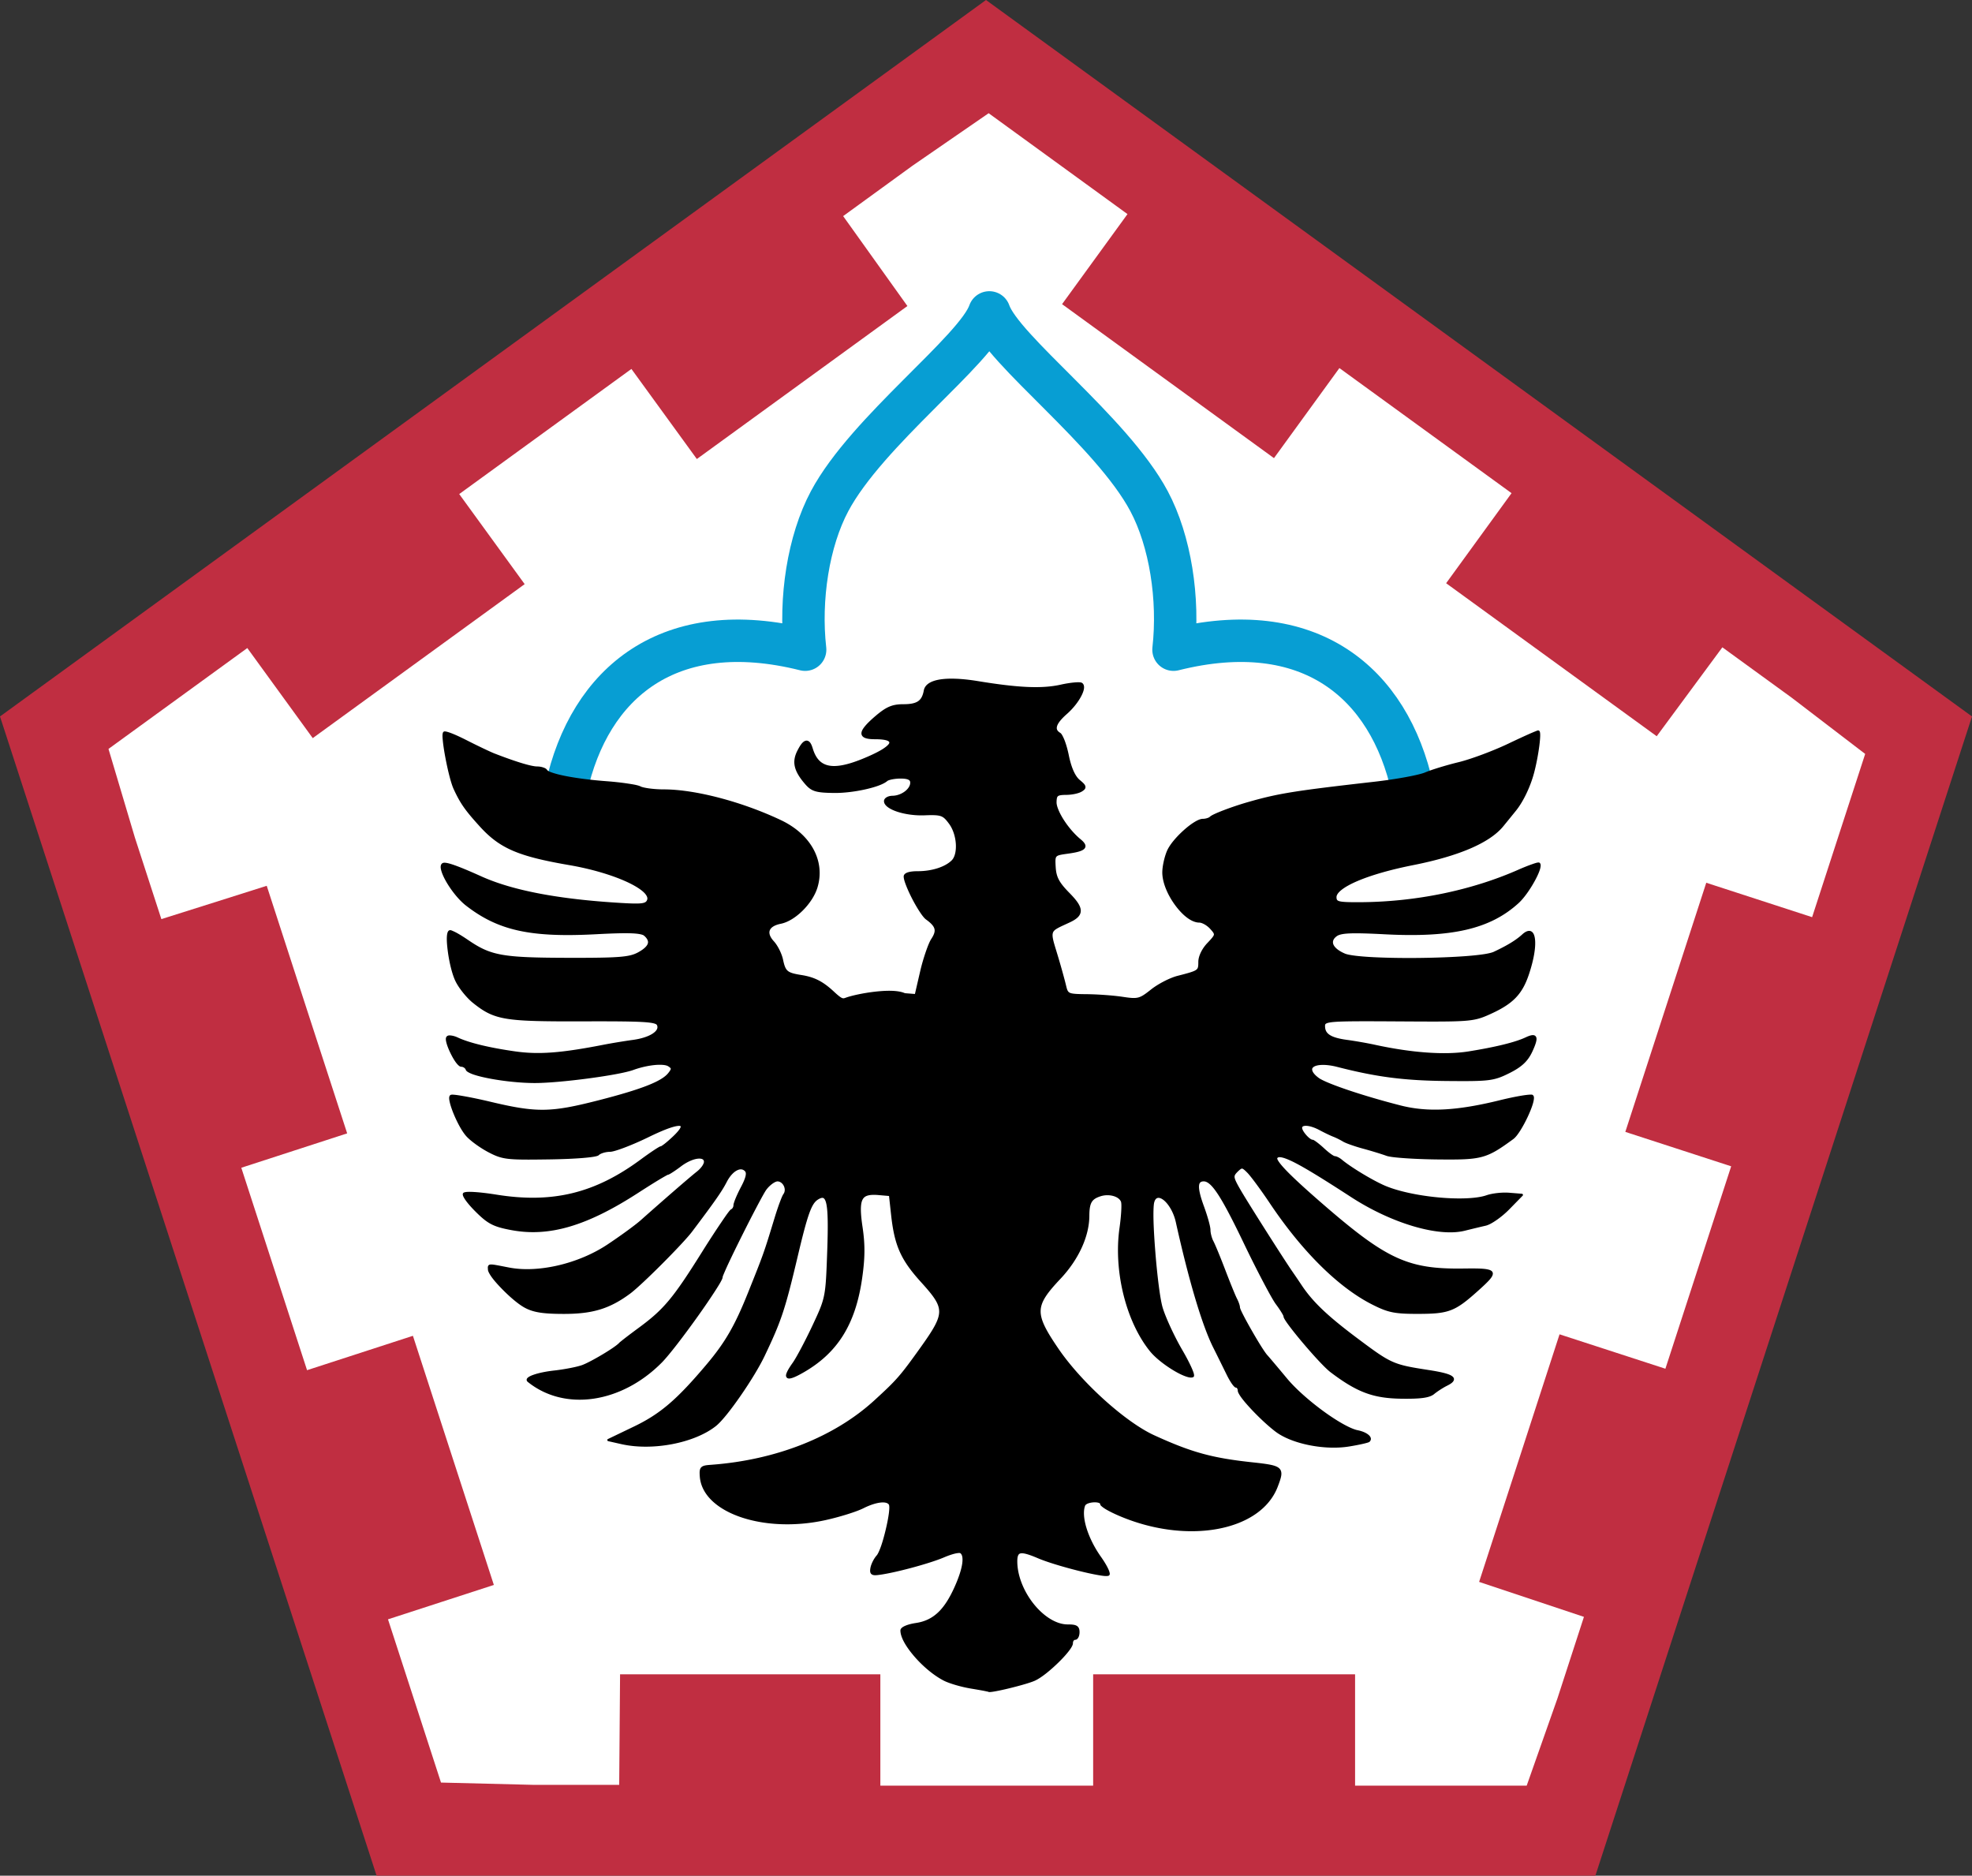
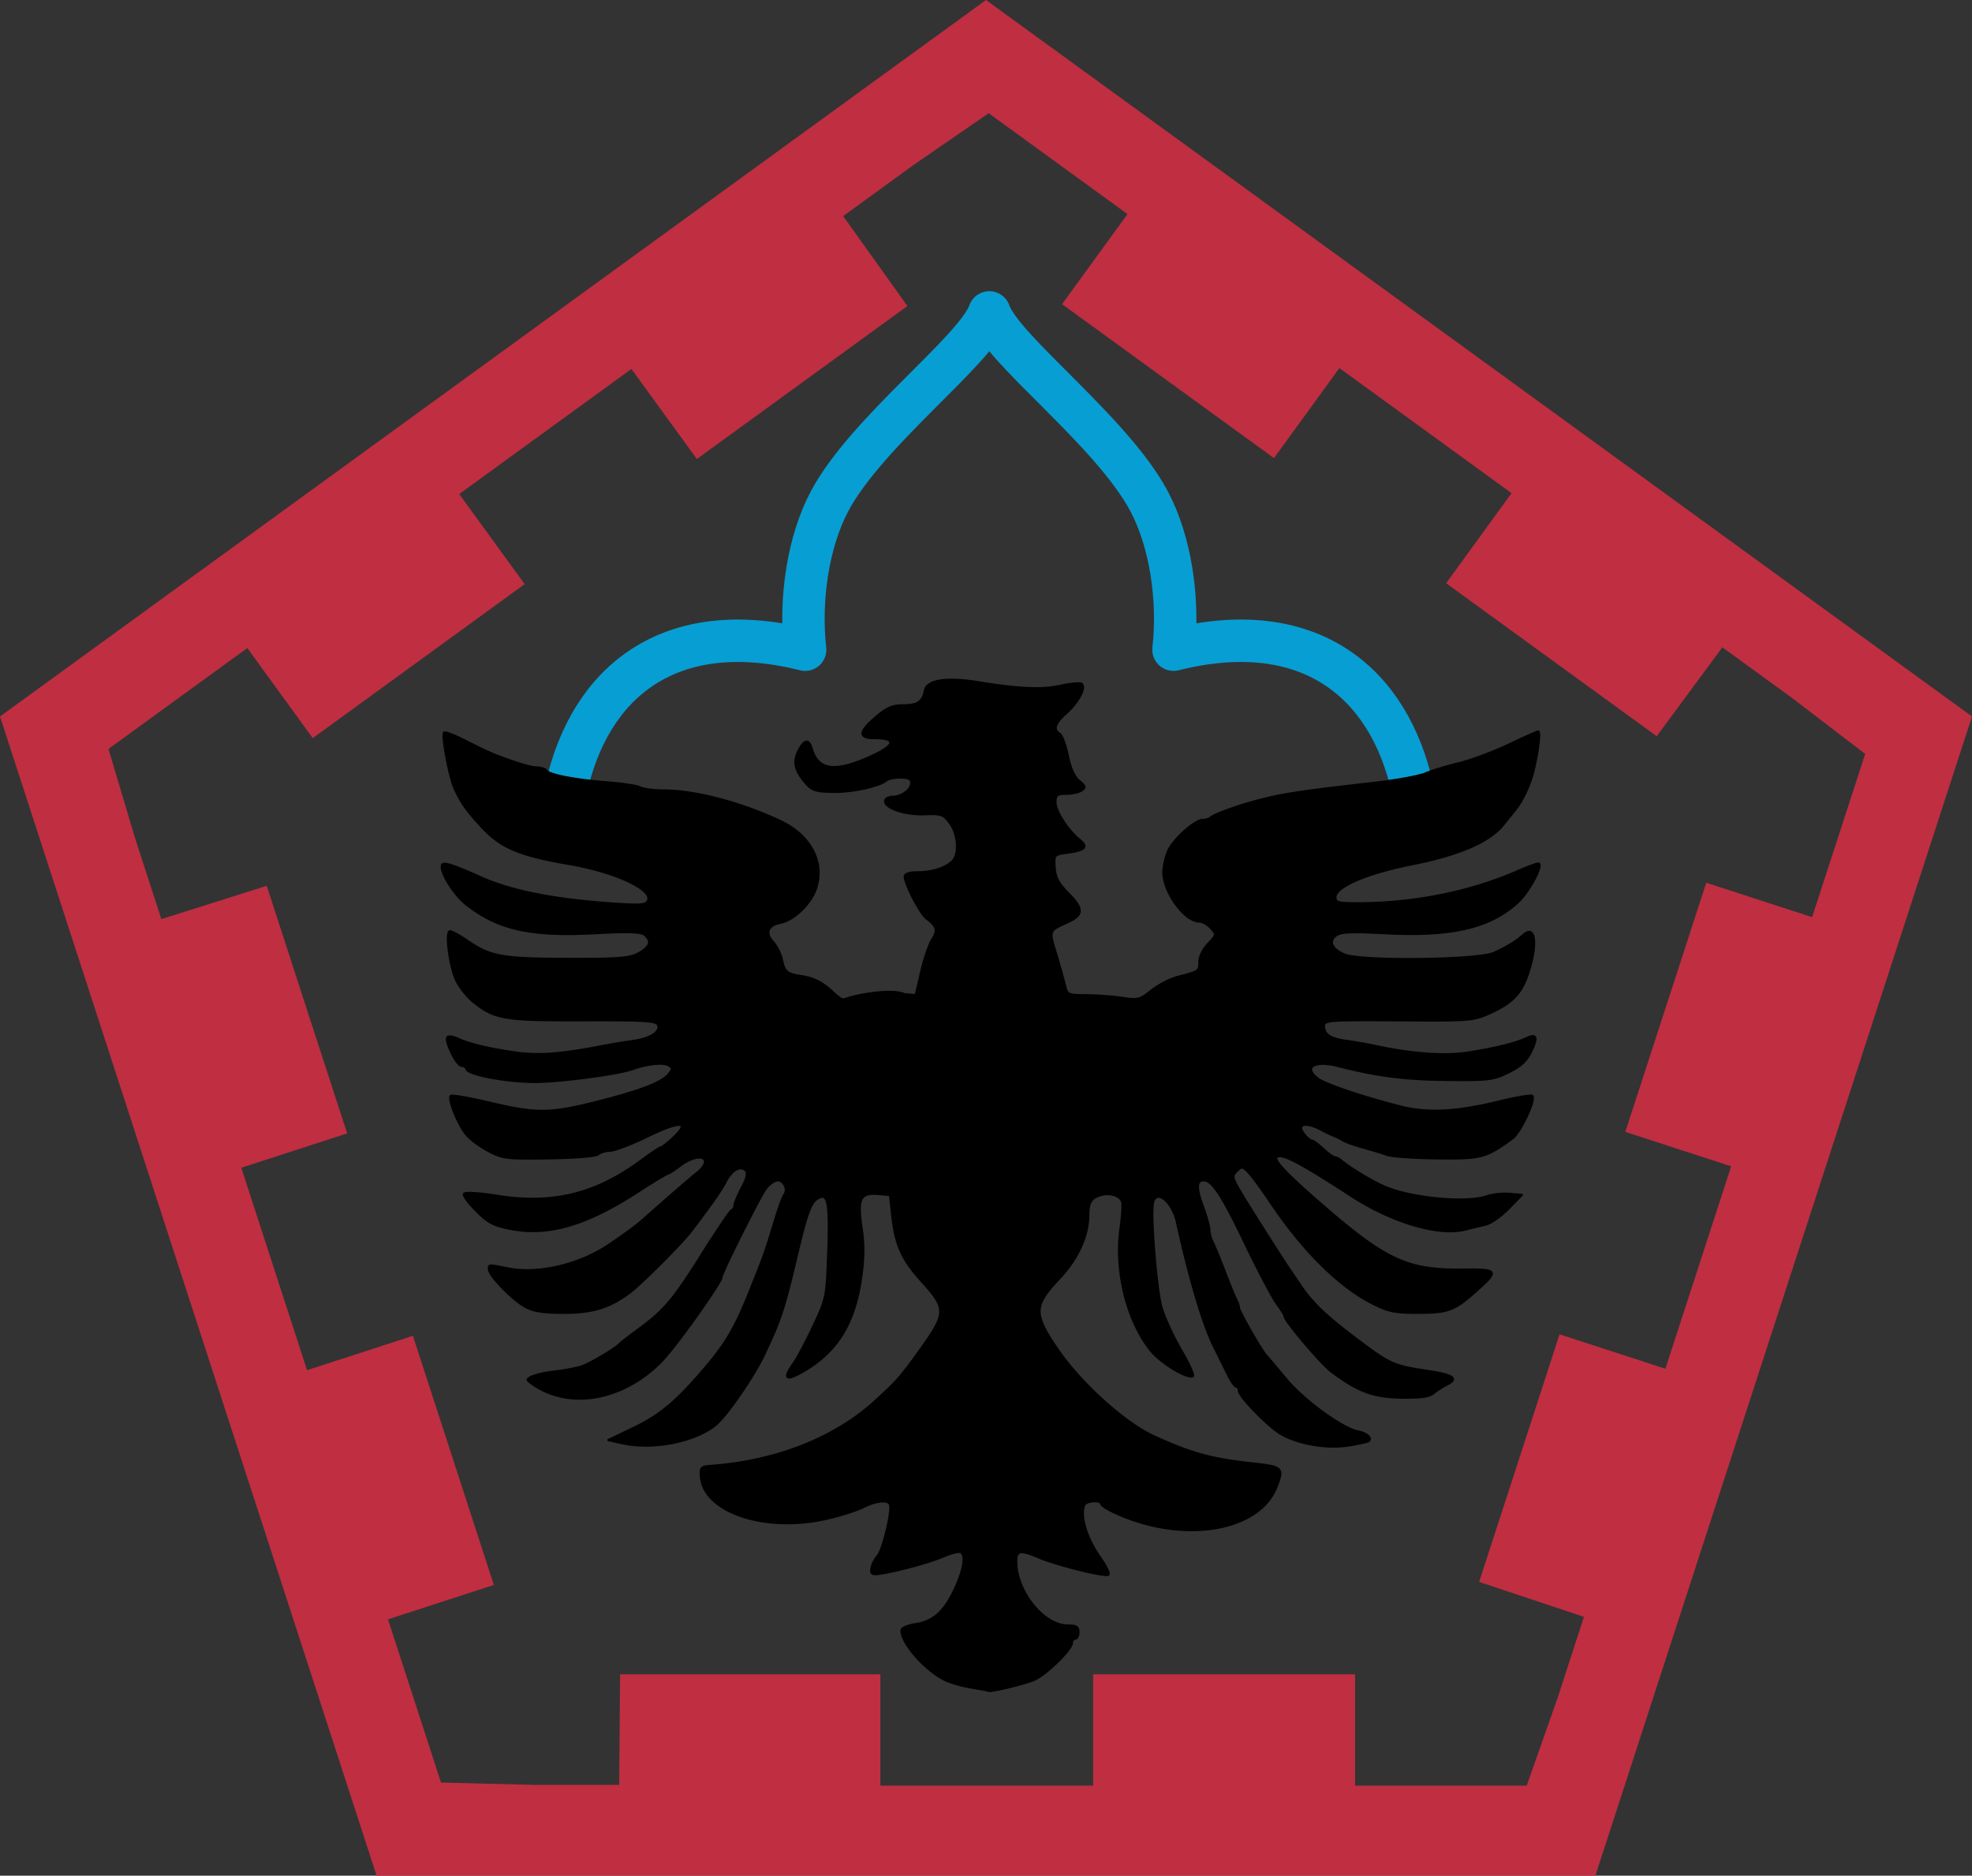
<svg xmlns="http://www.w3.org/2000/svg" version="1.1" width="860.385" height="818.271" id="svg2" style="display:inline">
  <rect width="100%" height="100%" fill="#333333" stroke="none" />
  <defs id="defs4" />
  <g transform="translate(-3,-3.573)" id="layer3" style="display:inline">
-     <path d="m 433.188,32.938 -201.125,146.125 -201.125,146.125 76.812,236.469 76.812,236.438 248.625,0 248.625,0 L 758.625,561.625 835.438,325.188 634.312,179.062 433.188,32.938 z" id="path3855" style="color:#000000;fill:#ffffff;fill-opacity:1;fill-rule:nonzero;stroke:none;stroke-width:0.704;marker:none;visibility:visible;display:inline;overflow:visible;enable-background:accumulate" />
    <path d="M 250,347.714 C 260.161,301.343 294.95,272.151 354.286,287 c -2.499,-22.188 1.382,-47.386 10.683,-64.817 16.368,-30.675 63.943,-65.833 69.674,-82.326 5.731,16.493 53.306,51.651 69.674,82.326 9.301,17.431 13.182,42.628 10.683,64.817 59.336,-14.849 94.125,14.343 104.286,60.714" id="path3750-4" style="color:#000000;fill:none;stroke:#079ed3;stroke-width:18.504;stroke-linejoin:round;stroke-miterlimit:4;stroke-opacity:1;stroke-dasharray:none;marker:none;visibility:visible;display:inline;overflow:visible;enable-background:accumulate" />
    <path d="m 420.375,299.688 c -4.156,-0.185 -7.503,0.123 -9.938,0.938 -2.434,0.814 -4.02,2.196 -4.375,4.125 -0.435,2.364 -1.177,3.811 -2.5,4.719 -1.323,0.907 -3.335,1.312 -6.406,1.312 -4.885,0 -7.489,1.121 -12.312,5.25 -1.93,1.652 -3.372,3.047 -4.375,4.25 -1.003,1.203 -1.589,2.209 -1.625,3.156 -0.018,0.473 0.14,0.923 0.438,1.281 0.298,0.358 0.707,0.619 1.219,0.812 1.024,0.387 2.458,0.531 4.344,0.531 2.622,0 4.439,0.258 5.375,0.656 0.468,0.199 0.678,0.433 0.75,0.594 0.071,0.16 0.094,0.324 -0.094,0.656 -0.375,0.665 -1.585,1.706 -3.531,2.844 -1.946,1.138 -4.634,2.416 -8.062,3.812 -6.57,2.677 -11.399,3.618 -14.812,2.875 -3.414,-0.743 -5.552,-3.097 -6.875,-7.438 -0.342,-1.121 -0.691,-1.97 -1.156,-2.562 -0.465,-0.592 -1.112,-0.924 -1.781,-0.812 -0.669,0.111 -1.279,0.568 -1.875,1.281 -0.596,0.713 -1.183,1.722 -1.844,3 -1.263,2.443 -1.699,4.733 -1.125,7.125 0.574,2.392 2.112,4.855 4.594,7.688 1.304,1.488 2.498,2.428 4.312,2.969 1.815,0.541 4.215,0.694 8,0.75 4.244,0.063 9.267,-0.558 13.656,-1.531 4.389,-0.973 8.108,-2.237 9.812,-3.719 0.193,-0.167 1.032,-0.486 2.094,-0.688 1.062,-0.201 2.362,-0.344 3.625,-0.344 1.676,0 2.79,0.194 3.406,0.5 0.616,0.306 0.812,0.624 0.812,1.344 0,1.284 -0.917,2.691 -2.375,3.781 -1.458,1.09 -3.419,1.848 -5.344,1.875 -0.961,0.014 -1.854,0.237 -2.531,0.625 -0.677,0.388 -1.188,0.977 -1.188,1.719 0,1.016 0.691,1.903 1.719,2.656 1.027,0.753 2.428,1.419 4.094,1.969 3.332,1.099 7.707,1.733 11.969,1.562 3.651,-0.146 5.645,-0.104 7,0.375 1.355,0.479 2.197,1.412 3.625,3.344 1.719,2.326 2.735,5.626 2.938,8.688 0.203,3.062 -0.424,5.861 -1.781,7.219 -2.863,2.863 -8.605,4.75 -14.844,4.75 -1.809,0 -3.263,0.16 -4.312,0.5 -0.525,0.17 -0.954,0.395 -1.281,0.688 -0.328,0.293 -0.535,0.687 -0.531,1.125 0.008,1.006 0.464,2.44 1.156,4.188 0.692,1.748 1.628,3.773 2.656,5.75 1.029,1.977 2.151,3.895 3.188,5.469 1.036,1.574 1.961,2.784 2.781,3.375 2.185,1.574 3.308,2.828 3.625,4.031 0.317,1.203 -0.121,2.524 -1.375,4.438 -0.729,1.113 -1.565,3.2 -2.438,5.75 -0.872,2.55 -1.752,5.531 -2.406,8.375 l -2.281,9.875 -4.375,-0.344 c -3.068,-1.348 -8.269,-1.219 -13.344,-0.625 -5.12,0.6 -10.034,1.722 -12.375,2.562 -0.395,0.142 -0.689,0.25 -0.938,0.281 -0.248,0.032 -0.462,0.005 -0.781,-0.125 -0.639,-0.261 -1.679,-1.054 -3.5,-2.75 -4.807,-4.478 -8.482,-6.368 -14.281,-7.281 -3.13,-0.493 -4.856,-0.952 -5.875,-1.812 -1.019,-0.861 -1.507,-2.217 -2.062,-4.844 -0.565,-2.67 -2.309,-6.189 -4,-8.031 -1.778,-1.937 -2.261,-3.574 -1.781,-4.812 0.479,-1.239 2.033,-2.294 4.781,-2.844 3.201,-0.64 6.657,-2.857 9.594,-5.781 2.936,-2.924 5.368,-6.554 6.438,-10.125 3.457,-11.538 -2.913,-23.137 -15.969,-29.312 -17.012,-8.046 -37.442,-13.406 -51.062,-13.406 -2.157,0 -4.388,-0.164 -6.25,-0.406 -1.862,-0.242 -3.387,-0.597 -3.906,-0.875 -0.446,-0.239 -1.138,-0.449 -2.062,-0.656 -0.924,-0.208 -2.082,-0.391 -3.406,-0.594 -2.649,-0.405 -5.947,-0.784 -9.281,-1.031 -6.842,-0.506 -13.147,-1.33 -17.875,-2.25 -2.364,-0.46 -4.32,-0.956 -5.75,-1.438 -0.715,-0.241 -1.302,-0.463 -1.719,-0.688 -0.417,-0.224 -0.658,-0.465 -0.719,-0.562 -0.344,-0.557 -0.99,-0.843 -1.75,-1.094 -0.76,-0.251 -1.658,-0.406 -2.562,-0.406 -1.22,0 -3.567,-0.502 -6.75,-1.469 -3.183,-0.967 -7.227,-2.393 -11.938,-4.219 -1.49,-0.577 -6.918,-3.135 -11.875,-5.656 -2.496,-1.269 -4.831,-2.363 -6.625,-3.062 -0.897,-0.35 -1.666,-0.601 -2.25,-0.75 -0.292,-0.075 -0.526,-0.111 -0.75,-0.125 -0.224,-0.015 -0.452,-0.048 -0.719,0.219 -0.211,0.211 -0.266,0.413 -0.312,0.656 -0.047,0.243 -0.087,0.517 -0.094,0.844 -0.013,0.653 0.058,1.484 0.156,2.469 0.197,1.969 0.591,4.518 1.094,7.188 1.006,5.34 2.404,11.137 3.625,13.781 2.917,6.315 5.005,9.274 11.469,16.375 4.308,4.732 8.514,7.999 14.406,10.531 5.892,2.532 13.446,4.338 24.562,6.25 9.871,1.698 18.903,4.442 25.188,7.344 3.142,1.451 5.607,2.957 7.125,4.344 0.759,0.693 1.264,1.35 1.531,1.938 0.267,0.588 0.306,1.06 0.125,1.531 -0.166,0.432 -0.352,0.71 -0.688,0.938 -0.335,0.228 -0.866,0.419 -1.688,0.531 -1.643,0.224 -4.431,0.152 -9.094,-0.125 -27.208,-1.614 -47.24,-5.444 -60.875,-11.594 -5.192,-2.342 -9.063,-3.958 -11.781,-4.906 -1.359,-0.474 -2.416,-0.788 -3.25,-0.938 -0.834,-0.15 -1.464,-0.187 -1.969,0.125 -0.469,0.29 -0.677,0.846 -0.719,1.406 -0.042,0.56 0.079,1.193 0.281,1.906 0.406,1.426 1.2,3.158 2.281,5 2.162,3.683 5.368,7.747 8.469,10.156 14.059,10.924 28.21,14.009 56.688,12.5 7.092,-0.376 12.012,-0.52 15.344,-0.406 3.331,0.114 5.082,0.549 5.625,1 0.782,0.649 1.273,1.3 1.531,1.875 0.258,0.575 0.305,1.067 0.125,1.625 -0.36,1.116 -1.73,2.441 -4.188,3.781 -1.933,1.054 -3.915,1.65 -8.312,2 -4.398,0.35 -11.163,0.433 -22.5,0.406 -14.335,-0.034 -22.707,-0.284 -28.719,-1.375 -6.012,-1.091 -9.682,-2.995 -14.812,-6.5 -1.655,-1.13 -3.326,-2.184 -4.688,-2.938 -0.681,-0.377 -1.285,-0.657 -1.781,-0.875 -0.497,-0.218 -0.824,-0.375 -1.219,-0.375 -0.288,0 -0.573,0.15 -0.75,0.344 -0.177,0.194 -0.285,0.426 -0.375,0.688 -0.179,0.524 -0.275,1.191 -0.312,2 -0.076,1.618 0.098,3.767 0.406,6.125 0.617,4.717 1.871,10.156 3.438,13.281 1.513,3.018 4.845,7.144 7.562,9.312 4.647,3.708 8.08,5.789 14.625,6.875 6.545,1.086 16.198,1.206 33.469,1.156 13.56,-0.039 21.557,0.018 26.219,0.312 2.331,0.147 3.844,0.361 4.75,0.625 0.906,0.264 1.142,0.531 1.25,0.812 0.244,0.636 0.203,1.197 -0.125,1.812 -0.328,0.615 -0.981,1.251 -1.906,1.844 -1.85,1.185 -4.82,2.185 -8.531,2.688 -3.552,0.481 -9.324,1.433 -12.875,2.125 -18.55,3.617 -28.253,4.341 -38.531,2.875 -11.431,-1.631 -20.097,-3.751 -25.094,-6.094 -0.927,-0.434 -1.877,-0.702 -2.688,-0.812 -0.81,-0.111 -1.5,-0.125 -2,0.375 -0.349,0.349 -0.424,0.814 -0.406,1.312 0.018,0.499 0.138,1.05 0.312,1.688 0.349,1.276 0.966,2.796 1.688,4.281 0.722,1.485 1.543,2.941 2.344,4.031 0.4,0.545 0.801,1.002 1.188,1.344 0.386,0.342 0.767,0.594 1.25,0.594 0.753,0 1.669,0.631 1.875,1.25 0.178,0.533 0.619,0.85 1.219,1.188 0.6,0.337 1.396,0.682 2.344,1 1.896,0.636 4.443,1.241 7.344,1.781 5.801,1.08 12.996,1.858 19.094,1.875 5.478,0.015 14.634,-0.83 23.25,-1.969 8.616,-1.139 16.636,-2.549 19.938,-3.75 3.021,-1.099 6.362,-1.842 9.188,-2.125 1.413,-0.142 2.677,-0.152 3.719,-0.062 1.042,0.09 1.844,0.326 2.25,0.594 0.431,0.284 0.737,0.5 0.906,0.688 0.169,0.187 0.219,0.303 0.219,0.438 0,0.268 -0.34,0.905 -1.219,1.969 -2.89,3.5 -11.505,6.934 -30.312,11.75 -20.908,5.354 -26.949,5.446 -47.312,0.594 -4.43,-1.056 -8.567,-1.901 -11.656,-2.438 -1.545,-0.268 -2.834,-0.473 -3.781,-0.562 -0.474,-0.045 -0.846,-0.071 -1.156,-0.062 -0.155,0.004 -0.306,0.036 -0.438,0.062 -0.131,0.027 -0.242,0.055 -0.406,0.219 -0.35,0.35 -0.414,0.797 -0.406,1.312 0.008,0.516 0.12,1.118 0.281,1.812 0.323,1.39 0.911,3.124 1.656,4.938 1.491,3.627 3.576,7.578 5.469,9.719 1.833,2.073 6.124,5.178 9.719,7.062 2.994,1.569 5.073,2.46 8.656,2.875 3.583,0.415 8.677,0.381 17.875,0.25 5.807,-0.083 10.948,-0.309 14.75,-0.625 1.901,-0.158 3.461,-0.332 4.625,-0.531 0.582,-0.1 1.056,-0.199 1.438,-0.312 0.382,-0.114 0.658,-0.22 0.906,-0.469 0.297,-0.297 1.056,-0.675 1.938,-0.938 0.881,-0.263 1.897,-0.426 2.844,-0.438 0.617,-0.008 1.456,-0.202 2.562,-0.531 1.107,-0.329 2.465,-0.8 3.969,-1.375 3.008,-1.15 6.638,-2.706 10.188,-4.438 3.537,-1.725 6.488,-3.021 8.781,-3.844 2.294,-0.822 3.953,-1.176 4.781,-1.125 0.414,0.026 0.538,0.145 0.562,0.188 0.025,0.043 0.059,0.223 -0.125,0.625 -0.368,0.805 -1.5,2.189 -3.438,4 -1.238,1.157 -2.449,2.218 -3.406,2.969 -0.479,0.375 -0.91,0.676 -1.219,0.875 -0.155,0.1 -0.288,0.177 -0.375,0.219 -0.087,0.042 -0.142,0.031 -0.031,0.031 -0.289,0 -0.383,0.07 -0.562,0.156 -0.18,0.086 -0.371,0.195 -0.625,0.344 -0.508,0.297 -1.187,0.731 -1.969,1.25 -1.563,1.038 -3.597,2.464 -5.719,4.031 -19.926,14.72 -38.425,19.228 -62.875,15.312 -3.858,-0.618 -7.29,-1.012 -9.812,-1.156 -1.261,-0.072 -2.284,-0.089 -3.062,-0.031 -0.389,0.029 -0.727,0.082 -1,0.156 -0.273,0.074 -0.53,0.132 -0.719,0.438 -0.157,0.253 -0.138,0.518 -0.094,0.75 0.044,0.232 0.128,0.461 0.25,0.719 0.243,0.515 0.623,1.123 1.125,1.812 1.003,1.379 2.499,3.072 4.219,4.781 5.325,5.291 7.744,6.561 15.719,8.031 16.395,3.023 32.77,-1.81 55,-16.156 3.43,-2.214 6.624,-4.23 9.031,-5.688 1.204,-0.729 2.214,-1.314 2.938,-1.719 0.362,-0.202 0.669,-0.368 0.875,-0.469 0.092,-0.045 0.137,-0.104 0.188,-0.125 0.206,0 0.296,-0.036 0.438,-0.094 0.142,-0.058 0.322,-0.154 0.5,-0.25 0.355,-0.191 0.776,-0.454 1.281,-0.781 1.011,-0.655 2.297,-1.542 3.594,-2.531 2.518,-1.92 5.185,-3.07 7.125,-3.344 0.97,-0.137 1.748,-0.053 2.219,0.188 0.471,0.24 0.688,0.568 0.688,1.219 0,0.336 -0.305,1.112 -0.875,1.906 -0.57,0.794 -1.38,1.628 -2.25,2.312 -3.112,2.448 -14.361,12.222 -24.562,21.281 -2.293,2.036 -8.831,6.795 -14.406,10.5 -12.626,8.391 -30.189,12.489 -42.844,10.062 -4.713,-0.904 -6.845,-1.386 -8.031,-1.344 -0.296,0.011 -0.547,0.053 -0.781,0.188 -0.234,0.135 -0.403,0.398 -0.469,0.625 -0.131,0.454 -0.042,0.834 -0.031,1.344 0.011,0.497 0.217,1.004 0.531,1.594 0.314,0.59 0.745,1.277 1.281,2 1.072,1.446 2.551,3.096 4.188,4.781 3.274,3.37 7.176,6.764 10.031,8.312 3.805,2.063 8.097,2.729 17.281,2.719 12.507,-0.013 19.935,-2.311 28.812,-8.906 5.028,-3.735 22.972,-21.699 26.969,-27 10.194,-13.519 13.026,-17.617 15.125,-21.688 1.256,-2.435 2.817,-4.112 4.25,-4.906 1.433,-0.794 2.661,-0.776 3.656,0.219 0.388,0.388 0.529,0.986 0.281,2.125 -0.248,1.139 -0.913,2.733 -2.031,4.844 -0.885,1.671 -1.696,3.401 -2.281,4.812 -0.293,0.706 -0.519,1.319 -0.688,1.844 -0.168,0.525 -0.282,0.919 -0.281,1.281 8.4e-4,0.353 -0.128,0.745 -0.312,1.062 -0.184,0.318 -0.436,0.553 -0.625,0.625 -0.195,0.075 -0.245,0.155 -0.344,0.25 -0.099,0.095 -0.222,0.202 -0.344,0.344 -0.243,0.284 -0.545,0.672 -0.906,1.156 -0.722,0.969 -1.657,2.343 -2.781,4 -2.248,3.314 -5.187,7.792 -8.25,12.688 -12.724,20.341 -16.759,25.203 -27.688,33.25 -2.163,1.593 -4.195,3.115 -5.75,4.312 -0.778,0.599 -1.449,1.136 -1.938,1.531 -0.489,0.395 -0.751,0.599 -0.938,0.812 -0.343,0.392 -1.354,1.2 -2.656,2.094 -1.302,0.893 -2.929,1.925 -4.625,2.938 -3.392,2.025 -7.071,3.989 -8.938,4.656 -2.249,0.804 -7.768,1.867 -12.062,2.344 -3.715,0.413 -6.952,1.103 -9.125,1.875 -1.087,0.386 -1.916,0.788 -2.438,1.25 -0.261,0.231 -0.459,0.481 -0.5,0.844 -0.041,0.363 0.163,0.747 0.438,0.969 16.132,13.039 40.909,9.387 58.531,-8.406 3.166,-3.196 9.727,-11.799 15.562,-19.969 2.918,-4.085 5.625,-8.054 7.625,-11.156 1,-1.551 1.832,-2.872 2.406,-3.906 0.287,-0.517 0.527,-0.978 0.688,-1.344 0.16,-0.365 0.25,-0.61 0.25,-0.938 0,0.095 0.041,-0.18 0.156,-0.5 0.115,-0.32 0.307,-0.752 0.531,-1.281 0.449,-1.058 1.087,-2.503 1.875,-4.188 1.575,-3.369 3.72,-7.745 5.938,-12.188 2.218,-4.442 4.518,-8.931 6.438,-12.562 1.919,-3.631 3.47,-6.451 4.094,-7.312 0.748,-1.034 1.713,-1.952 2.625,-2.625 0.912,-0.673 1.8,-1.062 2.25,-1.062 1.182,0 2.226,0.835 2.781,1.969 0.556,1.134 0.585,2.512 -0.125,3.5 -0.216,0.301 -0.441,0.737 -0.719,1.375 -0.277,0.638 -0.592,1.449 -0.938,2.375 -0.691,1.851 -1.466,4.164 -2.188,6.531 -4.769,15.655 -4.784,15.709 -11.656,32.844 -5.767,14.379 -9.934,21.604 -18.094,31.281 -13.045,15.47 -20.27,21.605 -31.781,27.125 l -11.188,5.375 a 0.506,0.506 0 0 0 0.094,0.969 l 5.688,1.281 c 13.494,3.071 31.874,-0.397 41.312,-7.906 2.476,-1.97 6.566,-7.151 10.688,-13.094 4.122,-5.943 8.233,-12.617 10.562,-17.5 7.311,-15.32 8.923,-20.198 14.469,-43.656 2.172,-9.187 3.682,-14.926 5,-18.562 1.318,-3.636 2.411,-5.115 3.781,-5.969 1.115,-0.695 1.859,-0.873 2.344,-0.656 0.484,0.217 0.968,0.953 1.312,2.594 0.689,3.282 0.756,9.766 0.375,20.594 -0.706,20.059 -0.749,20.271 -6.406,32.344 -3.141,6.703 -7.083,14.115 -8.625,16.281 -1.202,1.688 -2.034,3.019 -2.5,4.062 -0.233,0.522 -0.398,0.964 -0.438,1.375 -0.04,0.411 0.074,0.839 0.375,1.125 0.301,0.286 0.7,0.367 1.125,0.344 0.425,-0.024 0.902,-0.146 1.469,-0.344 1.133,-0.396 2.609,-1.13 4.469,-2.188 15.03,-8.551 22.857,-21.033 25.75,-41.062 1.313,-9.09 1.342,-14.826 0.188,-22.531 -0.93,-6.21 -0.979,-9.962 0,-11.875 0.489,-0.956 1.172,-1.491 2.281,-1.812 1.109,-0.322 2.645,-0.382 4.594,-0.219 l 4.688,0.406 0.875,8 c 1.462,13.608 4.196,19.777 13.094,29.594 2.684,2.961 4.691,5.303 6,7.344 1.309,2.04 1.916,3.742 1.906,5.562 -0.02,3.641 -2.652,7.915 -8.094,15.531 -8.985,12.574 -10.428,14.197 -20.219,23.156 -17.359,15.884 -42.71,25.945 -70.969,28.062 -2.306,0.173 -3.663,0.277 -4.5,1.094 -0.418,0.408 -0.612,0.973 -0.688,1.625 -0.075,0.652 -0.041,1.424 0.031,2.406 0.587,7.981 7.666,14.233 17.844,17.719 10.178,3.486 23.514,4.268 36.969,1.312 6.183,-1.358 13.562,-3.662 16.594,-5.188 2.828,-1.423 5.426,-2.237 7.406,-2.469 0.99,-0.116 1.809,-0.076 2.438,0.094 0.628,0.17 1.041,0.455 1.281,0.844 0.041,0.066 0.155,0.529 0.156,1.188 10e-4,0.658 -0.061,1.506 -0.188,2.5 -0.253,1.987 -0.745,4.506 -1.344,7.031 -0.599,2.526 -1.291,5.056 -2,7.125 -0.709,2.069 -1.476,3.702 -1.938,4.219 -1.285,1.438 -2.486,3.83 -2.781,5.562 -0.102,0.602 -0.151,1.114 -0.094,1.562 0.057,0.448 0.245,0.855 0.594,1.125 0.697,0.54 1.681,0.496 3.156,0.312 6.913,-0.861 22.193,-4.969 28.469,-7.656 1.681,-0.72 3.363,-1.3 4.688,-1.625 0.662,-0.162 1.259,-0.247 1.688,-0.281 0.428,-0.035 0.689,0.051 0.656,0.031 0.413,0.255 0.741,0.731 0.906,1.5 0.166,0.769 0.175,1.799 0,3.062 -0.35,2.527 -1.433,5.913 -3.188,9.875 -2.3,5.192 -4.668,8.934 -7.406,11.5 -2.738,2.566 -5.823,3.992 -9.625,4.562 -1.86,0.279 -3.474,0.705 -4.656,1.219 -0.591,0.257 -1.071,0.527 -1.438,0.844 -0.367,0.316 -0.656,0.711 -0.656,1.188 0,3.06 2.555,7.285 6.156,11.438 3.602,4.152 8.298,8.152 12.719,10.438 2.393,1.238 7.599,2.767 11.812,3.469 2.078,0.346 4.005,0.677 5.406,0.938 0.701,0.13 1.257,0.26 1.656,0.344 0.199,0.042 0.368,0.069 0.469,0.094 0.05,0.013 0.08,0.027 0.094,0.031 -0.014,-0.006 -0.041,-0.006 -0.156,-0.125 0.259,0.267 0.462,0.239 0.656,0.25 0.194,0.011 0.392,-0.008 0.656,-0.031 0.529,-0.047 1.239,-0.164 2.062,-0.312 1.646,-0.297 3.782,-0.763 6.031,-1.312 4.499,-1.099 9.333,-2.456 11.281,-3.375 2.814,-1.327 6.826,-4.636 10.219,-7.969 1.696,-1.666 3.227,-3.334 4.344,-4.781 0.558,-0.723 1.019,-1.375 1.344,-1.969 0.325,-0.593 0.531,-1.116 0.531,-1.625 0,-0.422 0.126,-0.784 0.312,-1.031 0.187,-0.247 0.415,-0.375 0.625,-0.375 0.673,0 1.162,-0.512 1.469,-1.125 0.307,-0.613 0.469,-1.394 0.469,-2.25 0,-0.604 -0.066,-1.131 -0.25,-1.594 -0.184,-0.463 -0.5,-0.861 -0.938,-1.125 -0.875,-0.529 -2.109,-0.625 -4,-0.625 -5.013,0 -10.54,-3.615 -14.781,-8.906 -4.241,-5.291 -7.188,-12.225 -7.188,-18.625 0,-1.165 0.132,-2.021 0.375,-2.562 0.243,-0.541 0.546,-0.792 1.125,-0.906 1.157,-0.228 3.534,0.428 7.344,2.062 4.118,1.767 11.356,3.918 17.812,5.531 3.228,0.807 6.255,1.474 8.594,1.875 1.17,0.2 2.161,0.354 2.938,0.406 0.388,0.026 0.716,0.021 1,0 0.284,-0.021 0.536,-0.036 0.781,-0.188 0.257,-0.159 0.355,-0.462 0.375,-0.688 0.02,-0.226 -0.035,-0.441 -0.094,-0.688 -0.117,-0.492 -0.353,-1.085 -0.688,-1.781 -0.669,-1.393 -1.739,-3.162 -3.062,-5.031 -2.898,-4.095 -5.089,-8.566 -6.312,-12.562 -1.223,-3.997 -1.448,-7.525 -0.594,-9.75 0.107,-0.278 0.542,-0.667 1.219,-0.938 0.677,-0.271 1.559,-0.44 2.406,-0.5 0.847,-0.06 1.667,0.018 2.219,0.188 0.276,0.085 0.488,0.184 0.594,0.281 0.106,0.097 0.125,0.151 0.125,0.25 0,0.293 0.115,0.458 0.25,0.625 0.135,0.167 0.324,0.329 0.531,0.5 0.414,0.341 0.963,0.741 1.656,1.156 1.386,0.831 3.295,1.783 5.375,2.688 14.82,6.443 30.304,8.229 43.062,5.969 12.759,-2.26 22.821,-8.59 26.594,-18.469 0.775,-2.029 1.339,-3.586 1.531,-4.875 0.192,-1.289 -0.047,-2.384 -0.875,-3.156 -0.828,-0.772 -2.105,-1.218 -4,-1.594 -1.895,-0.375 -4.41,-0.677 -7.719,-1.031 -17.622,-1.885 -26.581,-4.368 -42.844,-11.812 -12.521,-5.732 -31.654,-22.967 -41.719,-37.688 -5.355,-7.832 -7.918,-12.512 -7.812,-16.594 0.106,-4.082 2.878,-7.844 8.594,-13.906 7.958,-8.44 12.615,-18.549 12.656,-27.562 0.013,-2.882 0.305,-4.716 1.031,-5.938 0.726,-1.222 1.917,-1.954 3.969,-2.594 1.869,-0.583 3.893,-0.536 5.531,-0.062 1.639,0.473 2.853,1.383 3.281,2.5 0.048,0.125 0.137,0.638 0.156,1.344 0.019,0.706 -0.006,1.641 -0.062,2.688 -0.113,2.093 -0.374,4.722 -0.75,7.375 -2.645,18.679 2.754,40.697 13.219,53.719 2.251,2.801 6.162,5.871 9.875,8.156 1.856,1.143 3.672,2.089 5.219,2.688 1.547,0.598 2.809,0.92 3.781,0.562 0.187,-0.069 0.314,-0.229 0.375,-0.375 0.061,-0.146 0.062,-0.277 0.062,-0.406 0.001,-0.258 -0.037,-0.52 -0.125,-0.844 -0.175,-0.648 -0.512,-1.504 -0.969,-2.531 -0.913,-2.054 -2.33,-4.791 -4.062,-7.75 -3.428,-5.855 -7.303,-14.274 -8.562,-18.5 -1.098,-3.683 -2.363,-13.987 -3.156,-23.906 -0.397,-4.96 -0.704,-9.839 -0.812,-13.781 -0.108,-3.943 0.009,-7.012 0.281,-8.094 0.347,-1.379 0.922,-1.908 1.594,-2.031 0.672,-0.123 1.6,0.194 2.625,1.031 2.05,1.675 4.268,5.25 5.219,9.531 5.673,25.542 11.502,45.095 16.312,54.688 1.802,3.593 4.428,8.931 5.875,11.875 0.734,1.493 1.526,2.871 2.219,3.875 0.346,0.502 0.673,0.912 0.969,1.219 0.148,0.153 0.287,0.273 0.438,0.375 0.151,0.102 0.318,0.188 0.562,0.188 0.082,0 0.226,0.084 0.375,0.312 0.149,0.228 0.273,0.566 0.281,0.969 0.009,0.45 0.208,0.88 0.5,1.406 0.292,0.526 0.682,1.134 1.188,1.812 1.011,1.358 2.419,2.986 4.031,4.719 3.225,3.466 7.282,7.316 10.719,9.938 7.049,5.376 21.448,8.243 32.156,6.5 2.223,-0.362 4.312,-0.765 5.906,-1.125 0.797,-0.18 1.462,-0.349 1.969,-0.5 0.253,-0.075 0.482,-0.149 0.656,-0.219 0.174,-0.07 0.267,-0.111 0.438,-0.281 0.434,-0.434 0.609,-1.019 0.469,-1.562 -0.141,-0.544 -0.516,-1.013 -1.031,-1.438 -1.031,-0.85 -2.671,-1.566 -4.688,-1.969 -3.136,-0.627 -9.046,-3.989 -15,-8.344 -5.954,-4.355 -12.035,-9.69 -15.781,-14.188 -3.93,-4.719 -7.773,-9.294 -8.656,-10.25 -0.511,-0.554 -1.58,-2.101 -2.812,-4.062 -1.232,-1.961 -2.645,-4.35 -4,-6.719 -1.355,-2.369 -2.654,-4.727 -3.594,-6.562 -0.47,-0.918 -0.862,-1.712 -1.125,-2.312 -0.131,-0.3 -0.217,-0.53 -0.281,-0.719 -0.064,-0.188 -0.094,-0.348 -0.094,-0.312 0,-0.512 -0.158,-1.122 -0.406,-1.844 -0.248,-0.722 -0.602,-1.512 -0.969,-2.219 -0.326,-0.628 -1.08,-2.401 -2,-4.656 -0.92,-2.255 -2.011,-5.035 -3.062,-7.781 -1.054,-2.754 -2.156,-5.541 -3.094,-7.812 -0.937,-2.272 -1.702,-4.012 -2.094,-4.75 -0.669,-1.262 -1.25,-3.496 -1.25,-4.75 0,-0.855 -0.318,-2.323 -0.844,-4.219 -0.526,-1.896 -1.269,-4.175 -2.062,-6.344 -1.485,-4.056 -2.159,-6.882 -2.094,-8.562 0.033,-0.84 0.22,-1.343 0.531,-1.656 0.311,-0.314 0.791,-0.5 1.531,-0.5 0.78,0 1.629,0.353 2.656,1.25 1.028,0.897 2.2,2.34 3.594,4.469 2.787,4.257 6.402,11.206 11.5,21.844 2.827,5.899 5.796,11.755 8.281,16.469 2.485,4.713 4.465,8.254 5.469,9.594 0.928,1.239 1.768,2.478 2.375,3.469 0.303,0.495 0.557,0.92 0.719,1.25 0.162,0.33 0.219,0.626 0.219,0.531 0,0.293 0.089,0.51 0.219,0.781 0.13,0.271 0.305,0.577 0.531,0.938 0.452,0.72 1.096,1.615 1.875,2.656 1.558,2.082 3.677,4.708 5.938,7.375 4.521,5.334 9.545,10.821 11.969,12.656 11.549,8.745 18.591,11.353 30.812,11.531 8.271,0.12 12.342,-0.344 14.375,-2.031 1.332,-1.106 3.87,-2.75 5.5,-3.562 1.372,-0.684 2.313,-1.267 2.812,-1.969 0.25,-0.351 0.394,-0.775 0.312,-1.188 -0.082,-0.413 -0.357,-0.749 -0.719,-1.031 -0.723,-0.564 -1.882,-1 -3.562,-1.438 -1.681,-0.438 -3.898,-0.854 -6.656,-1.281 -15.623,-2.42 -16.318,-2.732 -31.125,-13.812 C 582.035,577.525 575.628,571.387 570.75,564 c -1.356,-2.053 -3.149,-4.659 -3.969,-5.844 -3.633,-5.25 -18.714,-28.988 -22.219,-34.969 -1.808,-3.085 -2.702,-4.811 -2.875,-5.844 -0.087,-0.517 -0.041,-0.842 0.156,-1.219 0.197,-0.377 0.559,-0.809 1.094,-1.344 0.539,-0.539 0.957,-0.9 1.281,-1.125 0.325,-0.225 0.527,-0.299 0.719,-0.281 0.384,0.036 1.081,0.578 2.344,1.875 0.699,0.718 2.191,2.598 3.938,4.969 1.746,2.371 3.795,5.262 5.688,8.094 14.092,21.086 29.957,36.848 44.75,44.344 7.024,3.559 9.825,4.127 20.406,4.094 6.528,-0.021 10.494,-0.279 14.094,-1.688 3.6,-1.409 6.762,-3.931 11.75,-8.406 2.357,-2.115 4.108,-3.748 5.188,-5.031 0.54,-0.642 0.897,-1.179 1.094,-1.719 0.197,-0.54 0.203,-1.124 -0.125,-1.562 -0.328,-0.438 -0.857,-0.688 -1.531,-0.875 -0.674,-0.187 -1.534,-0.326 -2.594,-0.406 -2.12,-0.16 -5.068,-0.141 -8.969,-0.094 -11.803,0.144 -20.021,-0.882 -28.688,-4.844 -8.666,-3.962 -17.801,-10.892 -31.406,-22.656 -7.571,-6.547 -13,-11.498 -16.375,-14.969 -1.687,-1.735 -2.851,-3.097 -3.531,-4.094 -0.34,-0.499 -0.564,-0.909 -0.656,-1.188 -0.092,-0.279 -0.037,-0.365 -0.031,-0.375 0.125,-0.202 0.26,-0.334 0.562,-0.406 0.302,-0.072 0.759,-0.062 1.375,0.062 1.233,0.249 3.093,0.958 5.625,2.25 5.064,2.584 12.898,7.429 24.656,15.062 8.811,5.72 18.315,10.094 27.062,12.688 8.747,2.594 16.74,3.419 22.562,1.969 2.772,-0.69 6.882,-1.688 9.094,-2.188 1.257,-0.284 2.915,-1.2 4.75,-2.469 1.835,-1.269 3.816,-2.912 5.469,-4.594 l 5.906,-6.031 A 0.506,0.506 0 0 0 667,524.344 l -5.438,-0.438 c -3.085,-0.256 -7.472,0.212 -10,1.094 -4.298,1.498 -12.499,1.737 -21.031,0.938 -8.532,-0.8 -17.462,-2.631 -23.281,-5.125 -5.239,-2.245 -14.858,-8.044 -18.75,-11.312 -0.51,-0.428 -1.098,-0.816 -1.656,-1.094 -0.558,-0.278 -1.045,-0.469 -1.531,-0.469 0.06,0 -0.195,-0.051 -0.5,-0.219 -0.305,-0.168 -0.714,-0.432 -1.156,-0.75 -0.884,-0.637 -1.955,-1.531 -3,-2.5 -1.071,-0.993 -2.127,-1.872 -3,-2.531 -0.436,-0.329 -0.832,-0.617 -1.156,-0.812 -0.162,-0.098 -0.299,-0.189 -0.438,-0.25 -0.139,-0.061 -0.269,-0.094 -0.469,-0.094 -0.131,0 -0.598,-0.192 -1.094,-0.562 -0.495,-0.37 -1.051,-0.89 -1.562,-1.469 -0.511,-0.579 -0.982,-1.215 -1.312,-1.781 -0.33,-0.567 -0.5,-1.083 -0.5,-1.312 0,-0.383 0.106,-0.551 0.406,-0.719 0.3,-0.168 0.859,-0.261 1.562,-0.219 1.406,0.084 3.425,0.696 5.625,1.875 2.103,1.126 4.761,2.403 6,2.875 1.126,0.429 3.077,1.401 4.219,2.094 0.678,0.411 1.927,0.915 3.5,1.469 1.573,0.554 3.437,1.145 5.219,1.625 3.52,0.949 8.136,2.366 10.219,3.125 0.626,0.228 1.661,0.417 3.062,0.594 1.401,0.176 3.177,0.328 5.188,0.469 4.022,0.282 9.022,0.48 14.062,0.531 9.667,0.098 14.963,0.058 19.375,-1.125 4.412,-1.183 7.863,-3.495 13.688,-7.75 0.984,-0.718 2.022,-2.1 3.125,-3.844 1.103,-1.744 2.224,-3.846 3.188,-5.906 0.964,-2.06 1.775,-4.08 2.25,-5.719 0.238,-0.819 0.391,-1.554 0.438,-2.156 0.046,-0.602 0.021,-1.104 -0.375,-1.5 -0.285,-0.285 -0.475,-0.264 -0.75,-0.281 -0.275,-0.018 -0.628,0.002 -1.031,0.031 -0.806,0.059 -1.867,0.193 -3.156,0.406 -2.579,0.427 -6.01,1.133 -9.656,2.031 -18.686,4.605 -31.41,5.263 -43.219,2.25 -7.945,-2.027 -16.021,-4.403 -22.531,-6.594 -3.255,-1.096 -6.123,-2.144 -8.375,-3.062 -2.252,-0.919 -3.924,-1.733 -4.688,-2.281 -1.675,-1.203 -2.562,-2.314 -2.844,-3.125 -0.282,-0.811 -0.103,-1.298 0.594,-1.781 1.393,-0.966 5.137,-1.266 10.188,0.031 17.282,4.438 29.29,5.987 47.781,6.156 9.328,0.086 14.443,0.082 18.125,-0.375 3.682,-0.457 5.907,-1.396 9.25,-3.062 5.336,-2.66 8.017,-5.149 9.969,-9.312 0.743,-1.585 1.26,-2.875 1.562,-3.906 0.302,-1.031 0.414,-1.819 0.156,-2.469 -0.129,-0.325 -0.4,-0.61 -0.719,-0.75 -0.319,-0.14 -0.649,-0.165 -1.031,-0.125 -0.765,0.08 -1.703,0.419 -2.875,0.969 -4.501,2.11 -12.99,4.213 -24.938,6.125 -10.184,1.63 -24.605,0.621 -40.812,-2.906 -3.165,-0.689 -8.606,-1.65 -12.125,-2.125 -3.611,-0.487 -6.074,-1.181 -7.562,-2.156 -1.488,-0.975 -2.062,-2.164 -2.062,-3.938 0,-0.288 0.031,-0.48 0.094,-0.625 0.063,-0.145 0.16,-0.266 0.406,-0.406 0.493,-0.281 1.608,-0.558 3.719,-0.719 4.222,-0.322 12.37,-0.315 27.781,-0.219 15.96,0.1 24.127,0.149 29.312,-0.281 5.186,-0.43 7.418,-1.354 11.281,-3.125 9.539,-4.373 13.504,-8.562 16.375,-17.156 2.187,-6.546 3.041,-12.013 2.625,-15.375 -0.208,-1.681 -0.717,-2.953 -1.781,-3.406 -0.532,-0.227 -1.161,-0.176 -1.781,0.062 -0.621,0.239 -1.268,0.669 -1.969,1.312 -2.719,2.499 -6.635,4.887 -12.5,7.625 -0.733,0.342 -2.266,0.722 -4.312,1.031 -2.046,0.309 -4.629,0.587 -7.562,0.812 -5.866,0.452 -13.12,0.725 -20.406,0.812 -7.286,0.087 -14.594,-0.033 -20.5,-0.344 -2.953,-0.155 -5.549,-0.365 -7.625,-0.625 -2.076,-0.26 -3.661,-0.578 -4.438,-0.906 -2.757,-1.164 -4.455,-2.605 -5.031,-3.906 -0.288,-0.651 -0.304,-1.268 -0.094,-1.875 0.21,-0.607 0.694,-1.216 1.5,-1.812 0.861,-0.636 2.416,-1.077 5.625,-1.219 3.209,-0.142 8.021,-0.004 15.281,0.375 29.353,1.534 46.017,-2.289 58.406,-13.562 2.406,-2.189 5.085,-6.06 7.031,-9.594 0.973,-1.767 1.766,-3.446 2.219,-4.812 0.227,-0.683 0.367,-1.29 0.406,-1.812 0.039,-0.523 -0.016,-0.985 -0.375,-1.344 -0.148,-0.148 -0.272,-0.173 -0.375,-0.188 -0.103,-0.014 -0.186,-0.008 -0.281,0 -0.191,0.015 -0.402,0.033 -0.656,0.094 -0.508,0.122 -1.172,0.347 -1.969,0.625 -1.593,0.555 -3.72,1.381 -5.969,2.375 -20.522,9.076 -44.893,14.1 -69.219,14.219 -4.822,0.024 -7.501,-0.065 -8.844,-0.406 -0.671,-0.171 -0.963,-0.383 -1.125,-0.625 -0.162,-0.242 -0.25,-0.602 -0.25,-1.188 0,-0.888 0.725,-2.003 2.281,-3.219 1.556,-1.216 3.89,-2.52 6.844,-3.781 5.907,-2.523 14.325,-4.97 24.25,-6.938 20.016,-3.969 33.464,-9.702 39.406,-16.969 2.068,-2.529 4.563,-5.605 5.562,-6.844 3.166,-3.924 6.287,-10.465 7.875,-16.5 1.005,-3.819 1.83,-8.275 2.281,-11.812 0.226,-1.769 0.365,-3.321 0.375,-4.438 0.005,-0.558 -0.023,-1.015 -0.094,-1.375 -0.035,-0.18 -0.09,-0.338 -0.188,-0.5 -0.097,-0.162 -0.318,-0.344 -0.594,-0.344 -0.15,0 -0.195,0.007 -0.281,0.031 -0.086,0.025 -0.199,0.084 -0.312,0.125 -0.226,0.082 -0.517,0.196 -0.875,0.344 -0.716,0.295 -1.678,0.697 -2.844,1.219 -2.332,1.044 -5.433,2.479 -8.75,4.062 -6.59,3.145 -16.393,6.796 -21.625,8.062 -5.331,1.29 -11.874,3.292 -14.688,4.5 -1.25,0.537 -4.442,1.299 -8.438,2.031 -3.996,0.732 -8.853,1.465 -13.562,2 -34.988,3.975 -41.884,5.075 -55.094,8.844 -3.638,1.038 -7.555,2.363 -10.688,3.562 -1.566,0.6 -2.934,1.159 -4,1.656 -1.066,0.497 -1.77,0.895 -2.188,1.312 -0.156,0.156 -0.616,0.371 -1.156,0.531 -0.54,0.161 -1.177,0.281 -1.75,0.281 -1.099,0 -2.408,0.592 -3.875,1.5 -1.467,0.908 -3.057,2.149 -4.625,3.562 -3.136,2.828 -6.1,6.28 -7.25,9.031 -1.116,2.671 -2,6.743 -2,9.281 0,4.522 2.387,9.918 5.562,14.25 3.175,4.332 7.108,7.656 10.625,7.656 0.51,0 1.378,0.287 2.25,0.781 0.872,0.494 1.764,1.193 2.438,1.938 0.633,0.699 1.086,1.212 1.344,1.625 0.258,0.413 0.335,0.665 0.281,0.969 -0.108,0.607 -0.988,1.657 -2.844,3.594 -2.309,2.41 -3.938,5.709 -3.938,8.219 0,1.023 -0.02,1.78 -0.156,2.312 -0.136,0.533 -0.355,0.855 -0.875,1.219 -1.04,0.727 -3.391,1.377 -8.031,2.562 -3.36,0.859 -8.489,3.502 -11.594,5.969 -2.543,2.021 -3.985,3.061 -5.562,3.469 -1.578,0.408 -3.427,0.224 -6.75,-0.281 -4,-0.608 -11.036,-1.117 -15.75,-1.156 -4.125,-0.034 -6.246,-0.123 -7.281,-0.594 -0.518,-0.235 -0.805,-0.541 -1.062,-1.062 -0.258,-0.521 -0.441,-1.278 -0.688,-2.312 -0.569,-2.386 -2.081,-7.858 -3.375,-12.188 -0.938,-3.14 -1.683,-5.403 -2.094,-7.094 -0.411,-1.691 -0.469,-2.777 -0.219,-3.531 0.251,-0.754 0.819,-1.292 2,-1.969 1.181,-0.677 2.924,-1.433 5.281,-2.531 1.572,-0.732 2.759,-1.454 3.594,-2.281 0.835,-0.828 1.299,-1.81 1.281,-2.875 -0.036,-2.131 -1.732,-4.452 -4.938,-7.719 -4.481,-4.566 -5.733,-6.888 -6,-11.188 -0.087,-1.398 -0.138,-2.436 -0.094,-3.188 0.044,-0.751 0.183,-1.178 0.438,-1.469 0.255,-0.291 0.702,-0.521 1.5,-0.719 0.798,-0.198 1.902,-0.354 3.406,-0.562 1.925,-0.267 3.474,-0.542 4.656,-0.875 1.182,-0.333 2.027,-0.709 2.562,-1.25 0.268,-0.27 0.448,-0.606 0.5,-0.969 0.052,-0.362 -0.023,-0.716 -0.188,-1.062 -0.329,-0.694 -1,-1.386 -1.938,-2.156 -2.61,-2.145 -5.247,-5.239 -7.219,-8.281 -1.971,-3.043 -3.25,-6.07 -3.25,-7.75 0,-0.817 0.056,-1.432 0.156,-1.875 0.1,-0.443 0.244,-0.689 0.469,-0.875 0.449,-0.371 1.486,-0.553 3.5,-0.562 1.32,-0.006 2.737,-0.163 4,-0.438 1.263,-0.274 2.36,-0.655 3.062,-1.125 0.477,-0.32 0.861,-0.584 1.125,-0.938 0.264,-0.353 0.367,-0.844 0.25,-1.281 -0.234,-0.874 -1.056,-1.564 -2.469,-2.75 -1.981,-1.663 -3.654,-5.358 -4.75,-10.75 -0.469,-2.307 -1.097,-4.539 -1.75,-6.281 -0.327,-0.871 -0.677,-1.629 -1,-2.219 -0.323,-0.59 -0.583,-1.02 -1,-1.281 -0.69,-0.432 -1.135,-0.87 -1.344,-1.344 -0.208,-0.474 -0.205,-1.005 0,-1.656 0.409,-1.302 1.801,-3.066 4.25,-5.219 2.705,-2.377 4.936,-5.244 6.25,-7.75 0.657,-1.253 1.096,-2.414 1.219,-3.406 0.061,-0.496 0.035,-0.959 -0.094,-1.375 -0.129,-0.416 -0.372,-0.798 -0.75,-1.031 -0.384,-0.237 -0.827,-0.262 -1.406,-0.281 -0.579,-0.019 -1.275,0.019 -2.094,0.094 -1.637,0.15 -3.705,0.473 -5.781,0.938 -8.095,1.81 -18.223,1.404 -36.094,-1.531 -3.463,-0.569 -6.604,-0.908 -9.375,-1.031 z" id="path3830" style="color:#000000;fill:#000000;fill-opacity:1;fill-rule:nonzero;stroke:none;stroke-width:0.704;marker:none;visibility:visible;display:inline;overflow:visible;enable-background:accumulate" />
    <path d="m 50.333,330.289 30.284,-22.003 30.284,-22.003 14.275,19.648 14.275,19.648 46.23,-33.588 46.23,-33.588 -14.275,-19.648 -14.275,-19.648 37.562,-27.29 37.562,-27.29 14.275,19.648 14.275,19.648 45.933,-33.372 45.933,-33.372 -14.018,-19.614 -14.018,-19.614 30.275,-21.996 33.208,-22.887 30.288,22.005 30.288,22.005 -14.272,19.644 -14.272,19.644 46.215,33.577 46.24,33.596 14.272,-19.644 14.272,-19.644 37.543,27.277 37.569,27.295 -14.272,19.644 -14.272,19.644 45.937,33.375 45.937,33.375 14.314,-19.382 14.332,-19.407 30.262,21.987 32.051,24.522 -11.586,35.618 -11.567,35.592 -23.092,-7.506 -23.092,-7.506 -17.658,54.343 -17.658,54.343 23.092,7.506 23.092,7.506 -14.35,44.154 -14.35,44.154 -23.092,-7.506 -23.092,-7.506 -17.532,54.01 -17.557,53.992 22.887,7.628 22.844,7.635 -11.567,35.592 -13.407,38.031 -37.438,0 -37.438,0 0,-24.281 0,-24.281 -57.125,0 -57.156,0 0,24.281 0,24.281 -46.406,0 -46.438,0 0,-24.281 0,-24.281 -56.781,0 -56.781,0 -0.188,24.094 -0.188,24.125 -37.406,0 -40.344,-1 -11.562,-35.625 L 172.281,710 195.375,702.5 218.469,695 200.812,640.656 183.156,586.312 l -23.094,7.5 -23.094,7.5 L 122.625,557.156 108.281,513 131.375,505.5 154.469,498 136.906,444 119.375,390 l -23,7.281 -22.969,7.25 -11.562,-35.594 -11.511,-38.649 z m 648.731,491.556 -10e-4,-10e-4 -1.6e-4,-2.9e-4 L 781.232,568.973 863.385,316.128 648.287,159.851 433.19,3.573 218.092,159.845 3,316.125 85.156,569 l 82.156,252.844 265.875,0" id="path3634-1-7-4-0-9" style="color:#000000;fill:#c02e41;fill-opacity:1;fill-rule:nonzero;stroke:none;stroke-width:0.704;marker:none;visibility:visible;display:inline;overflow:visible;enable-background:accumulate" />
  </g>
</svg>